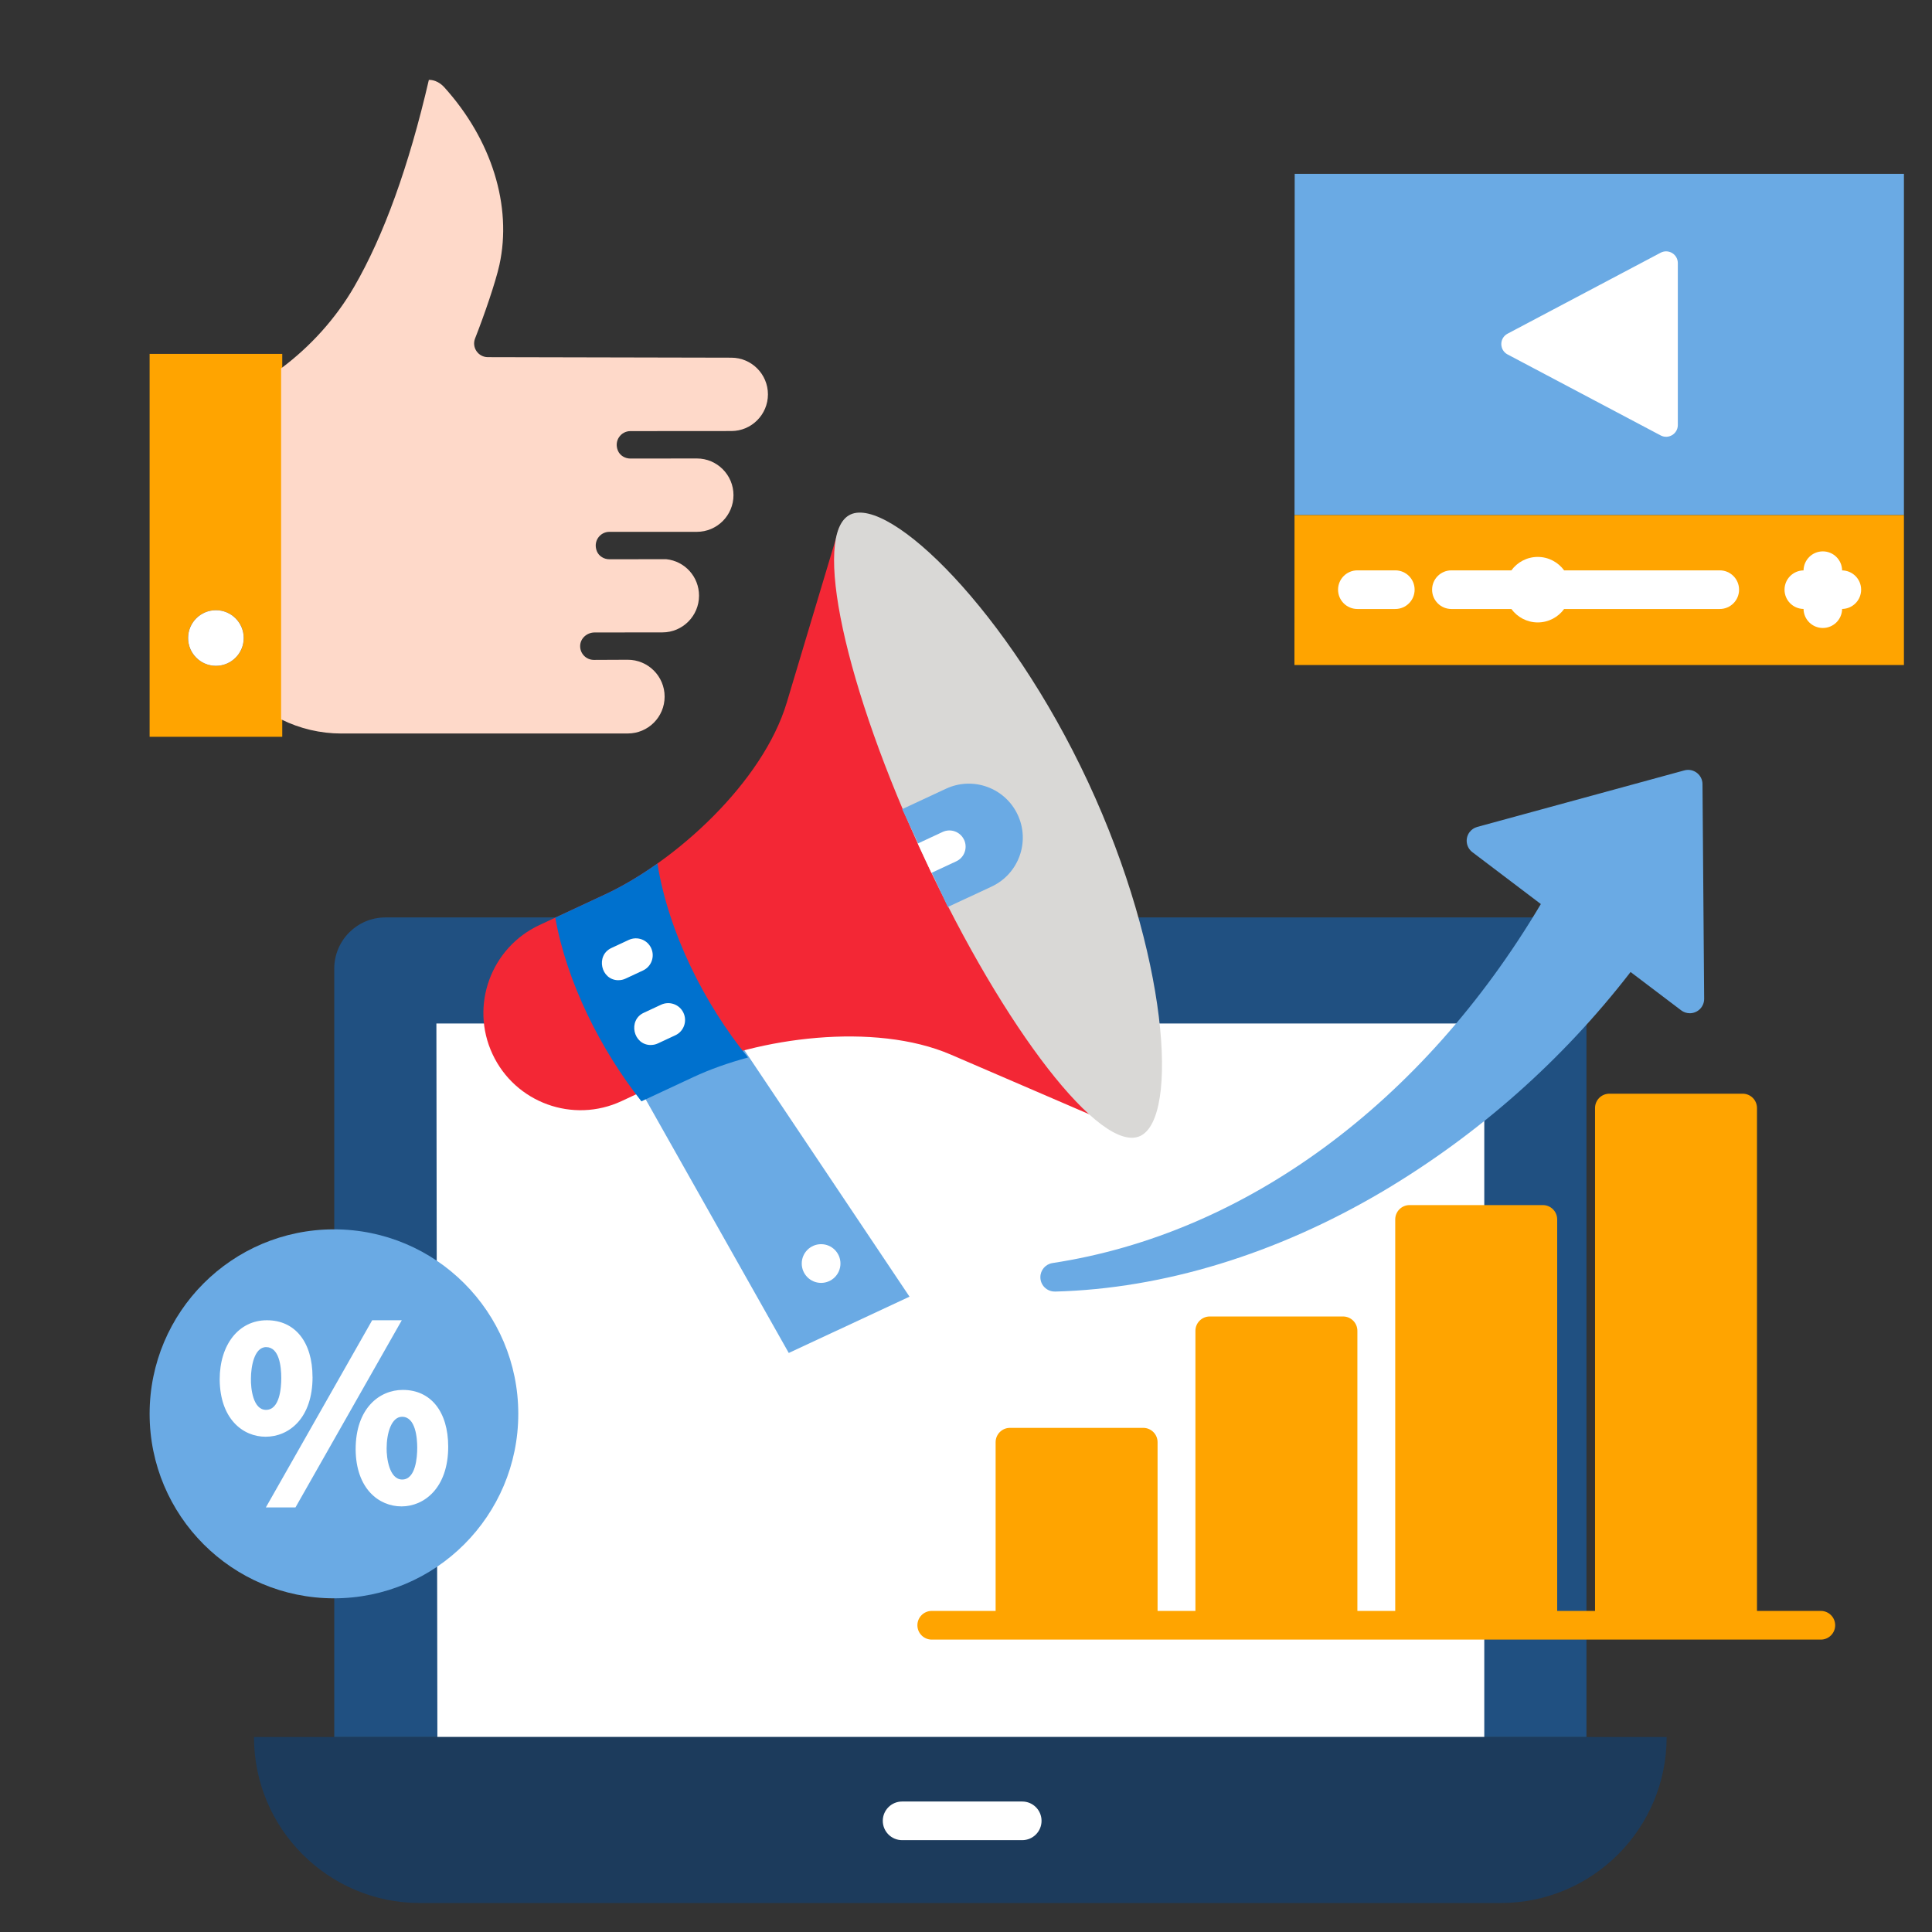
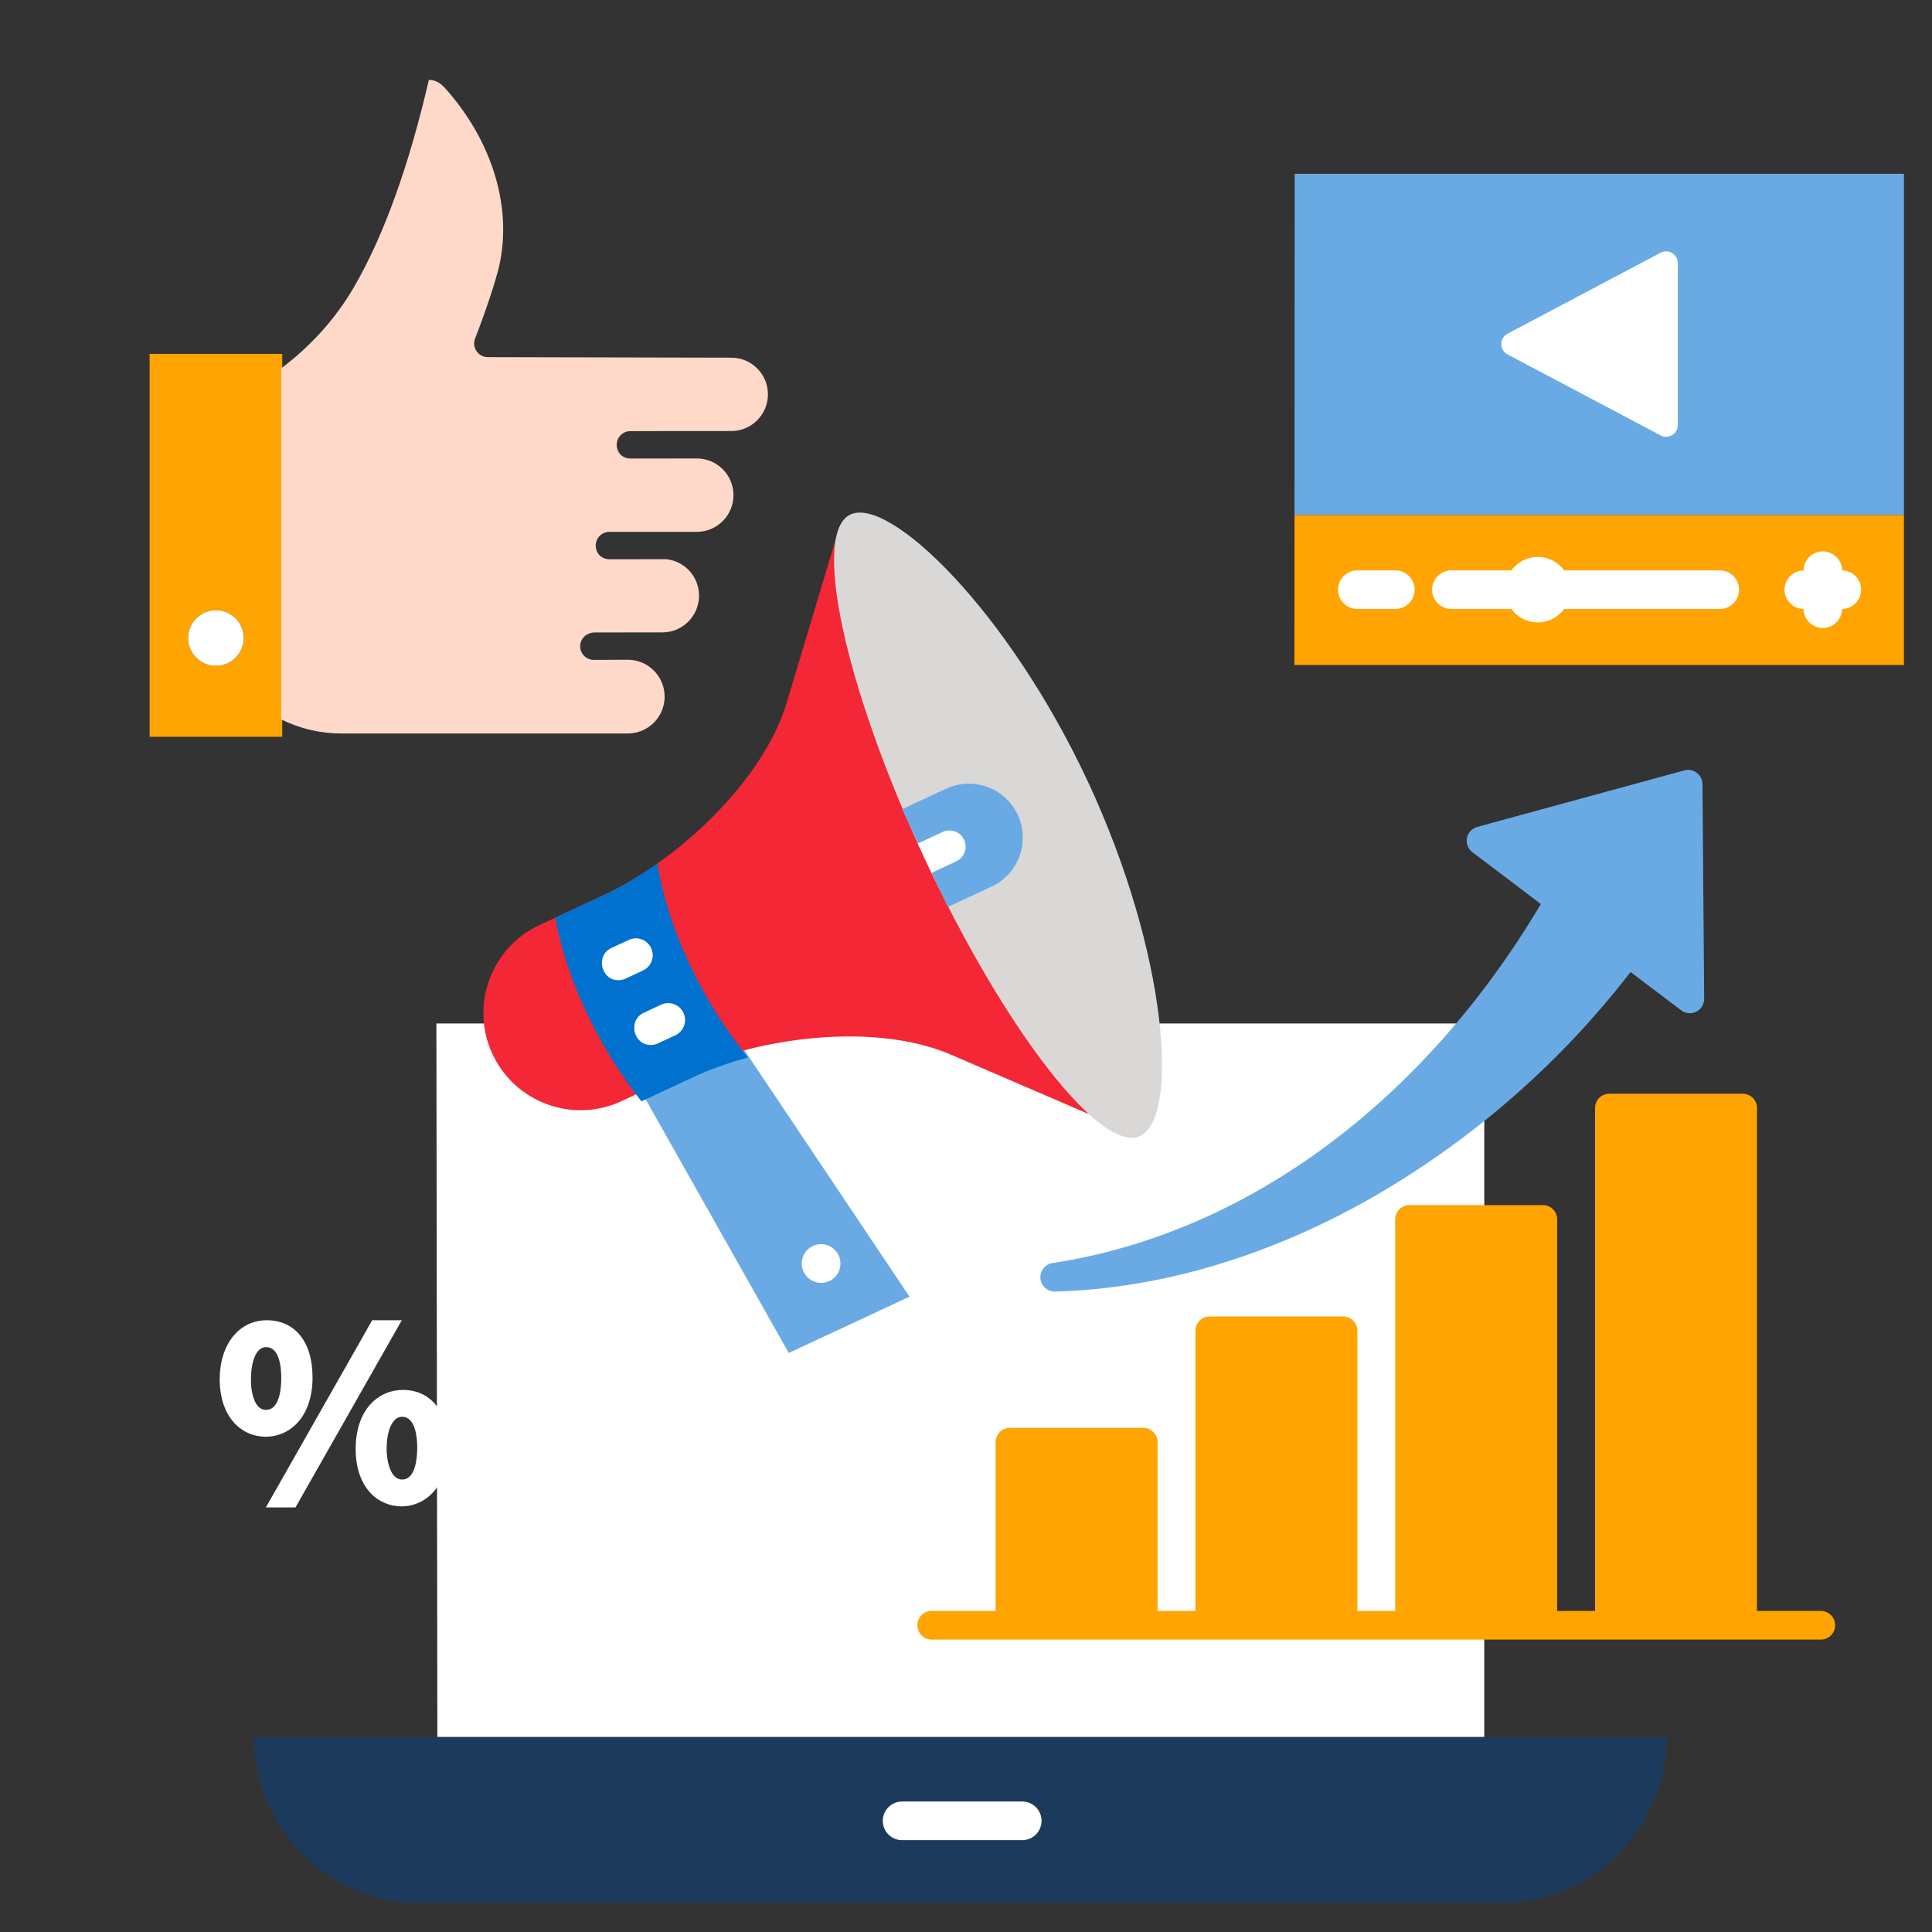
<svg xmlns="http://www.w3.org/2000/svg" id="Layer_1" data-name="Layer 1" viewBox="0 0 512 512">
  <rect x="0" y="0" width="512" height="512" fill="#333333" stroke="none" />
  <defs>
    <style>      .cls-1 {        fill: #205081;      }      .cls-2 {        fill: #d9d8d6;      }      .cls-3 {        fill: #f32735;      }      .cls-4 {        fill: #0071ce;      }      .cls-5 {        fill: #fff;      }      .cls-6, .cls-7 {        fill: #ffa400;      }      .cls-7, .cls-8 {        fill-rule: evenodd;      }      .cls-8, .cls-9 {        fill: #6aaae4;      }      .cls-10 {        fill: #1c3b5c;      }      .cls-11 {        fill: #fed9c9;      }    </style>
  </defs>
  <g>
-     <path class="cls-1" d="M406.87,243.13H102.14c-7.49,0-13.56,6.08-13.56,13.58v203.63s331.85,0,331.85,0v-203.63c.01-7.5-6.06-13.58-13.55-13.58h0Z" />
    <path class="cls-5" d="M393.35,271.23H115.65l.26,189.11h277.44v-189.11Z" />
    <path class="cls-10" d="M397.7,504.32H111.29c-24.29,0-43.98-19.69-43.98-43.98h374.37c0,24.29-19.69,43.98-43.98,43.98Z" />
    <path class="cls-5" d="M270.9,487.66h-31.83c-2.83,0-5.12-2.29-5.12-5.12s2.29-5.12,5.12-5.12h31.83c2.83,0,5.12,2.29,5.12,5.12s-2.29,5.12-5.12,5.12Z" />
  </g>
  <g>
    <path class="cls-9" d="M241.03,343.63l-32,14.92-40.79-72.29,26.18-12.21,46.61,69.58Z" />
    <circle class="cls-5" cx="217.6" cy="334.85" r="5.13" />
  </g>
  <g>
    <path class="cls-3" d="M208.5,186.19c-6.34,21.14-29.45,42.12-48.14,50.84l-17.39,8.11c-12.88,6.01-18.46,21.33-12.45,34.21,6.01,12.89,21.32,18.46,34.21,12.45l17.39-8.11c18.69-8.72,49.61-12.94,69.88-4.2l44.71,19.27-74.23-159.21-13.98,46.64Z" />
    <path class="cls-2" d="M288.35,207.24c21.2,45.48,24.18,88.98,13.82,93.81-10.36,4.83-35.95-28.12-57.15-73.6-21.2-45.48-30-86.27-19.64-91.1s41.76,25.41,62.97,70.89h0Z" />
    <path class="cls-9" d="M239.09,214.43l12.09,25.93,11.61-5.41c7.16-3.34,10.26-11.85,6.92-19.01-3.34-7.16-11.85-10.26-19.01-6.92l-11.61,5.41Z" />
    <path class="cls-5" d="M255.49,222.56c-1-2.15-3.55-3.08-5.69-2.08l-6.59,3.07,3.62,7.78,6.59-3.07c2.15-1,3.07-3.55,2.08-5.7h0Z" />
  </g>
  <g>
    <path class="cls-4" d="M160.36,237.02l-13.21,6.16c3.06,17.17,12.04,35.02,22.83,48.68l13.85-6.46c4.25-1.98,9.15-3.73,14.4-5.15-11.64-14.31-21.05-33.17-24.01-51.41-4.68,3.31-9.39,6.1-13.86,8.18h0Z" />
    <g>
      <path class="cls-5" d="M163.9,259.77c-4.67,0-6.11-6.56-1.89-8.53l4.61-2.15c2.24-1.04,4.9-.08,5.94,2.16,1.04,2.24.08,4.9-2.16,5.94l-4.61,2.15c-.61.29-1.25.42-1.89.42h0Z" />
      <path class="cls-5" d="M172.47,276.94c-4.67,0-6.11-6.56-1.89-8.53l4.61-2.15c2.24-1.04,4.9-.08,5.94,2.16,1.04,2.24.08,4.9-2.16,5.94l-4.61,2.15c-.61.29-1.25.42-1.89.42h0Z" />
    </g>
  </g>
  <g>
-     <ellipse class="cls-9" cx="88.5" cy="374.68" rx="48.85" ry="48.89" />
    <g>
      <path class="cls-5" d="M82.82,364.94c0-9.29-4.63-15.06-12.09-15.06s-12.51,6.45-12.51,15.69c.08,10.49,6.17,15.18,12.17,15.18,6.19,0,12.44-4.89,12.44-15.81ZM70.52,373.63c-3.49.02-4.08-5.74-4.02-8.28,0-3.1.85-8.35,4.02-8.35,3.49,0,4.02,5.14,4.02,8.21,0,2.53-.39,8.39-4.02,8.42Z" />
      <path class="cls-5" d="M98.63,349.88l-28.18,49.61h7.85l28.18-49.61h-7.85Z" />
      <path class="cls-5" d="M106.76,368.34c-6.22,0-12.51,4.87-12.51,15.76.08,10.44,6.16,15.11,12.16,15.11s12.37-4.89,12.37-15.81c0-9.29-4.61-15.06-12.02-15.06ZM106.55,392.09c-3.4-.04-4.12-5.75-4.09-8.28,0-4.02,1.28-8.35,4.09-8.35,3.63,0,4.02,5.74,4.02,8.21s-.39,8.46-4.02,8.42h0Z" />
    </g>
  </g>
  <path class="cls-9" d="M504.56,46.07h-161.45l-.05,90.42h161.5V46.07Z" />
  <path class="cls-6" d="M343.06,136.5l-.02,39.74h161.52v-39.74h-161.5Z" />
  <path class="cls-5" d="M440.09,115.39l-40.57-21.46c-2.21-1.17-2.21-4.33,0-5.5l40.57-21.46c2.07-1.09,4.55.41,4.55,2.75v42.92c0,2.34-2.49,3.84-4.55,2.75Z" />
  <path class="cls-5" d="M369.77,161.39h-10.05c-2.83,0-5.12-2.29-5.12-5.12s2.29-5.12,5.12-5.12h10.05c2.83,0,5.12,2.29,5.12,5.12s-2.29,5.12-5.12,5.12Z" />
  <g>
    <path class="cls-5" d="M455.75,151.15h-41.24c-1.58-2.15-4.12-3.56-6.99-3.56s-5.41,1.4-6.99,3.56h-15.89c-2.83,0-5.12,2.29-5.12,5.12s2.29,5.12,5.12,5.12h15.89c1.58,2.15,4.12,3.56,6.99,3.56s5.41-1.4,6.99-3.56h41.24c2.83,0,5.12-2.29,5.12-5.12s-2.29-5.12-5.12-5.12Z" />
    <path class="cls-5" d="M493.22,156.27c0-2.8-2.25-5.07-5.04-5.11-.04-2.79-2.31-5.04-5.11-5.04s-5.07,2.25-5.11,5.04c-2.79.04-5.04,2.31-5.04,5.11s2.25,5.07,5.04,5.11c.04,2.79,2.31,5.04,5.11,5.04s5.07-2.25,5.11-5.04c2.79-.04,5.04-2.31,5.04-5.11Z" />
  </g>
  <path class="cls-6" d="M39.65,93.78v101.48h35.15v-101.48h-35.15ZM57.22,176.45c-4.08,0-7.38-3.3-7.38-7.37s3.3-7.37,7.38-7.37,7.38,3.3,7.38,7.37-3.3,7.37-7.38,7.37Z" />
  <path class="cls-11" d="M90.47,194.39c-5.54,0-11.02-1.29-15.97-3.75v-93.02c7.87-5.87,14.54-13.31,19.35-21.61,7.85-13.55,14.51-31.98,19.8-54.84,1.53-.05,3.06.82,4.06,1.93,12.58,13.89,18.06,31.49,14.64,47.09-1.01,4.59-4.07,13.47-6.45,19.5-.94,2.38.82,4.95,3.38,4.96l64.53.14c5.35,0,9.7,4.36,9.7,9.72s-4.35,9.72-9.7,9.72l-26.75.02c-2.51,0-4.42,2.55-3.3,5.2.55,1.29,1.89,2.07,3.3,2.07h0l17.62-.02c5.35,0,9.7,4.36,9.7,9.72s-4.35,9.72-9.7,9.72h-23.18c-2.51,0-4.42,2.55-3.3,5.2.55,1.29,1.89,2.07,3.3,2.07h0l15.04-.02s0,0,0,0c4.96.51,8.71,4.66,8.71,9.67,0,5.36-4.35,9.73-9.7,9.73l-17.97.02c-1.97,0-3.73,1.48-3.83,3.44-.11,2.1,1.56,3.83,3.63,3.83h0l8.94-.04c5.41-.02,9.81,4.36,9.81,9.77s-4.37,9.77-9.77,9.77h-75.91,0Z" />
  <circle class="cls-5" cx="57.22" cy="169.08" r="7.37" />
  <path class="cls-7" d="M482.55,426.91h-16.93v-133.27c0-2.1-1.7-3.8-3.8-3.8h-35.32c-2.1,0-3.8,1.7-3.8,3.8v133.27h-10.03v-103.75c0-2.1-1.7-3.8-3.8-3.8h-35.32c-2.1,0-3.8,1.7-3.8,3.8v103.75h-10.03v-74.23c0-2.1-1.7-3.8-3.8-3.8h-35.32c-2.1,0-3.8,1.7-3.8,3.8v74.23h-10.03v-44.71c0-2.1-1.7-3.8-3.8-3.8h-35.32c-2.1,0-3.8,1.7-3.8,3.8v44.71h-16.93c-2.1,0-3.8,1.7-3.8,3.8s1.7,3.8,3.8,3.8h235.62c2.1,0,3.8-1.7,3.8-3.8s-1.7-3.8-3.8-3.8h0Z" />
  <path class="cls-8" d="M279.5,342.27c-2.1,0-3.8-1.71-3.79-3.81,0-1.87,1.37-3.46,3.22-3.74,51.1-7.78,98.11-42.39,129.41-95.14l-18.15-13.75c-1.67-1.27-2-3.65-.73-5.32.51-.67,1.22-1.15,2.03-1.37l54.89-14.98c2.02-.55,4.11.64,4.67,2.67.09.32.13.64.13.97l.44,56.89c.02,2.1-1.67,3.81-3.77,3.83-.84,0-1.66-.26-2.32-.77l-13.41-10.16c-18.04,23.36-40.34,43.1-65.72,58.16-28.11,16.6-58.12,25.78-86.79,26.53h-.1Z" />
</svg>